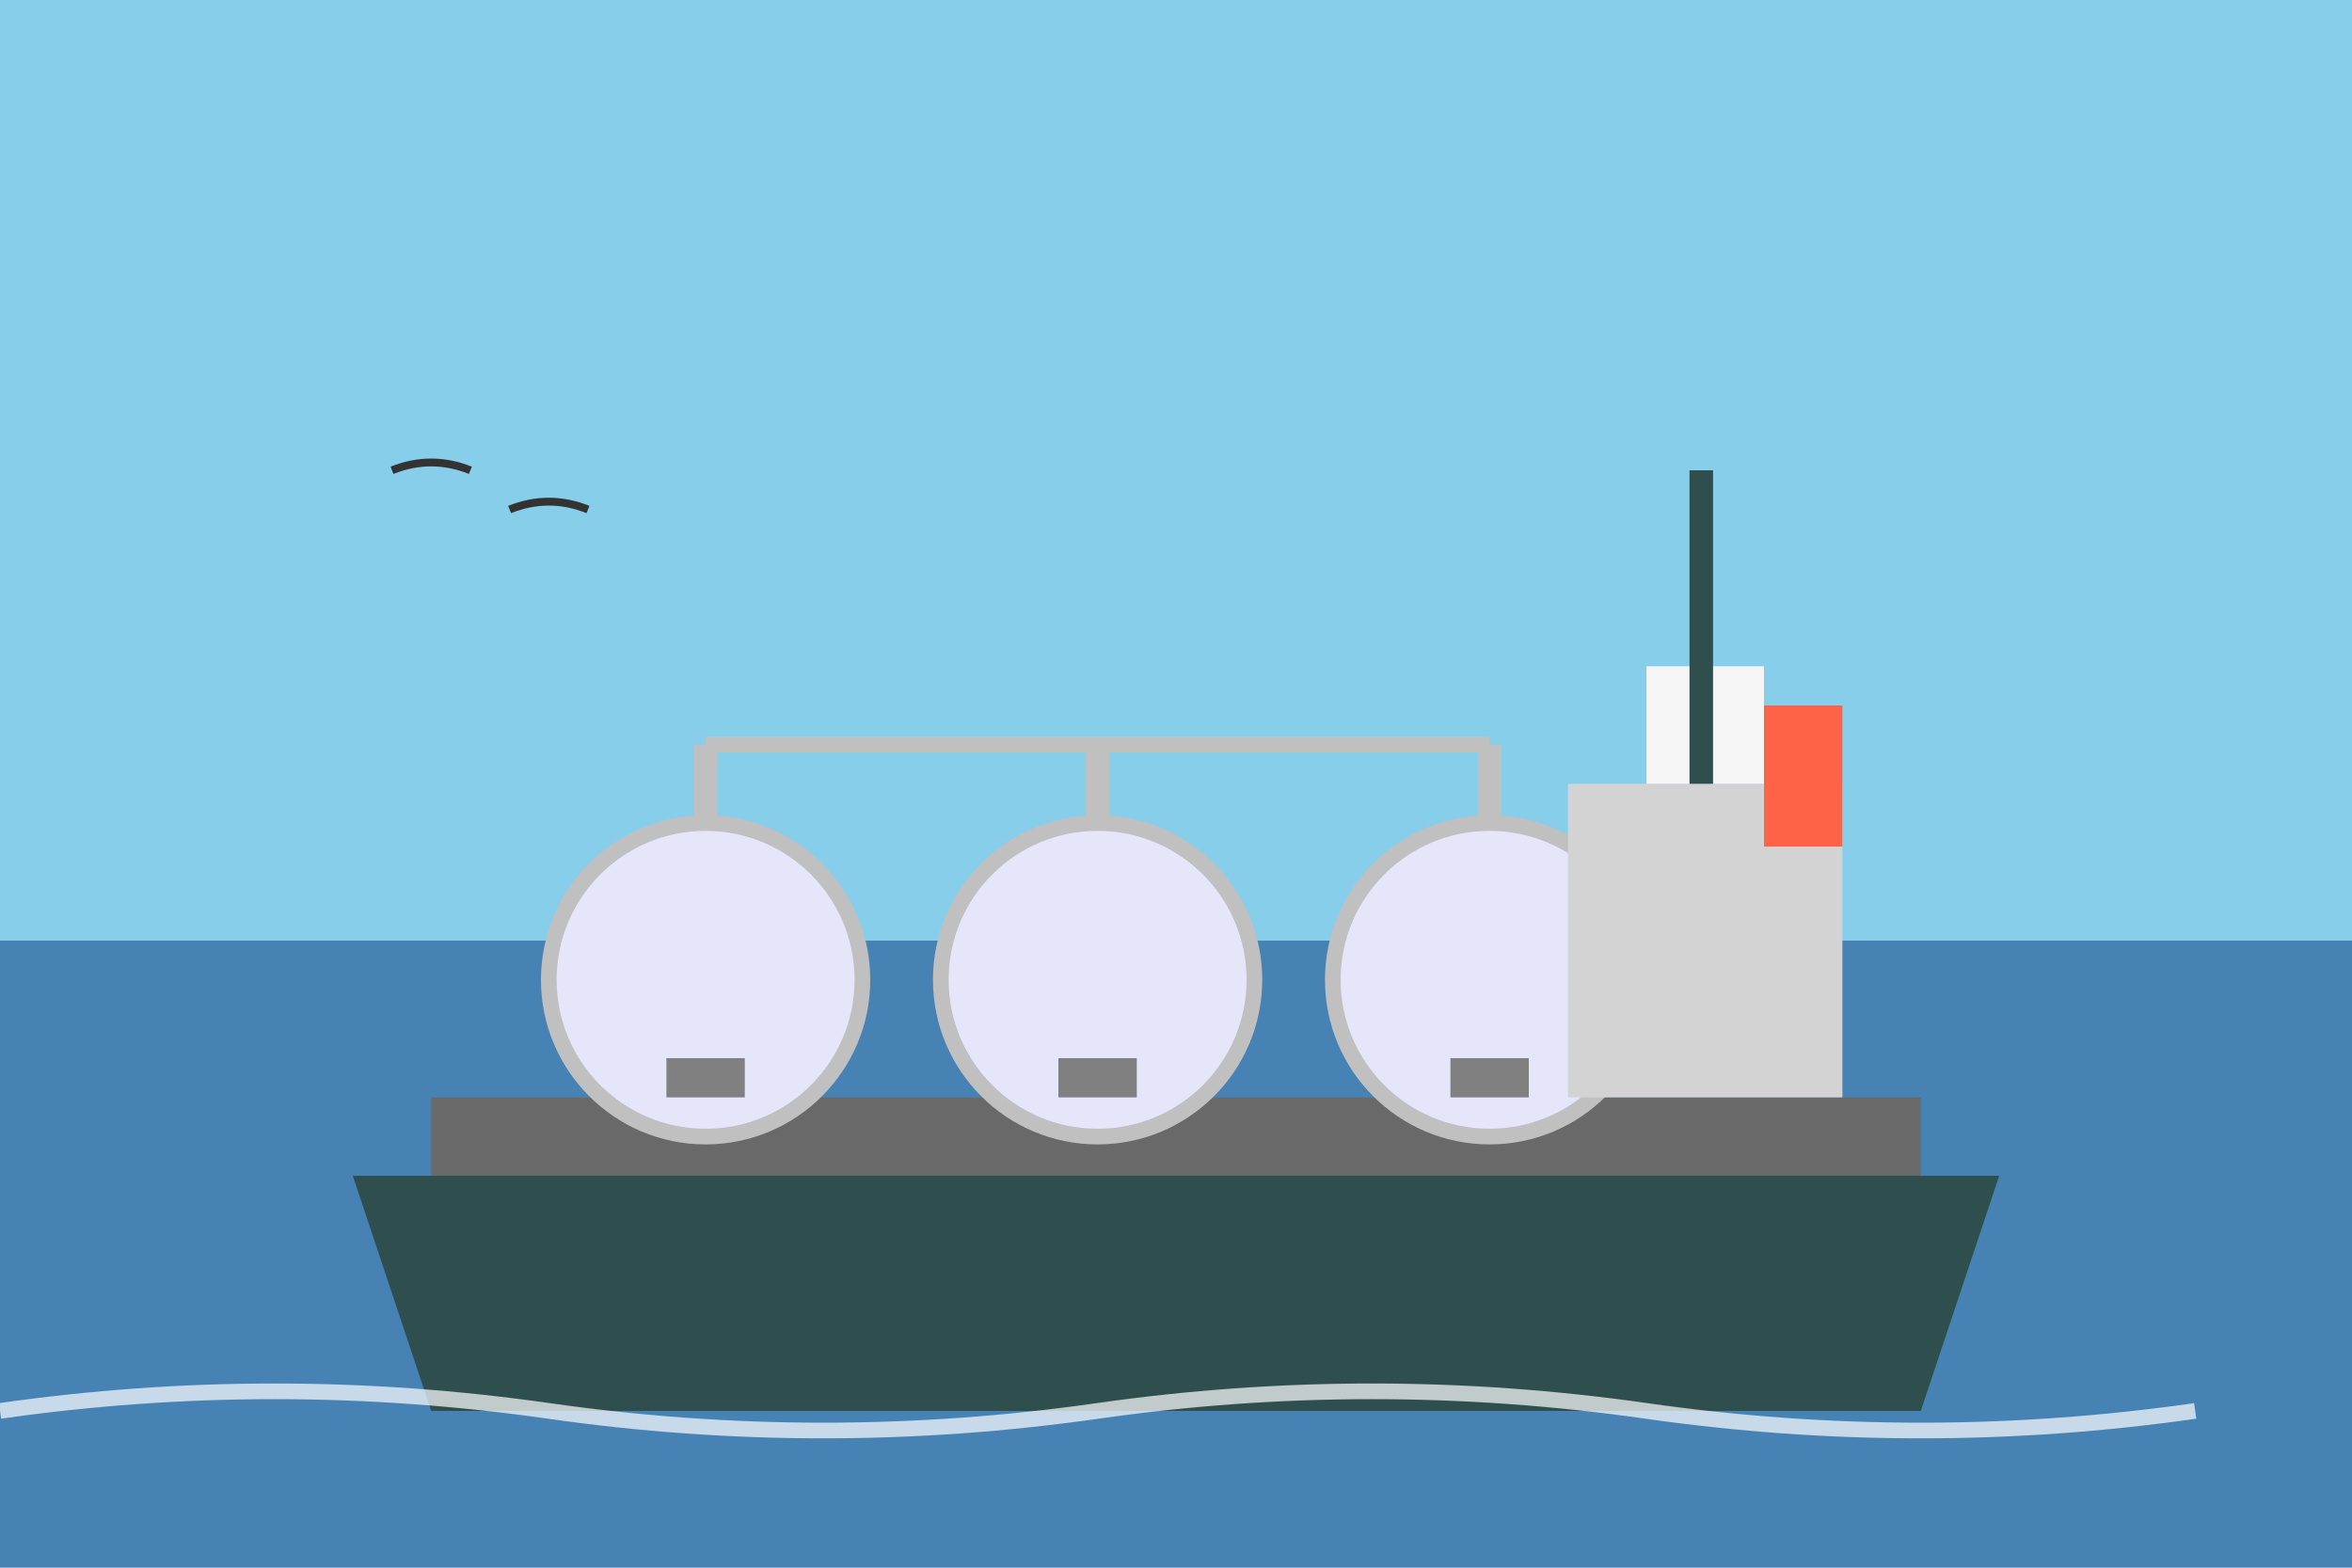
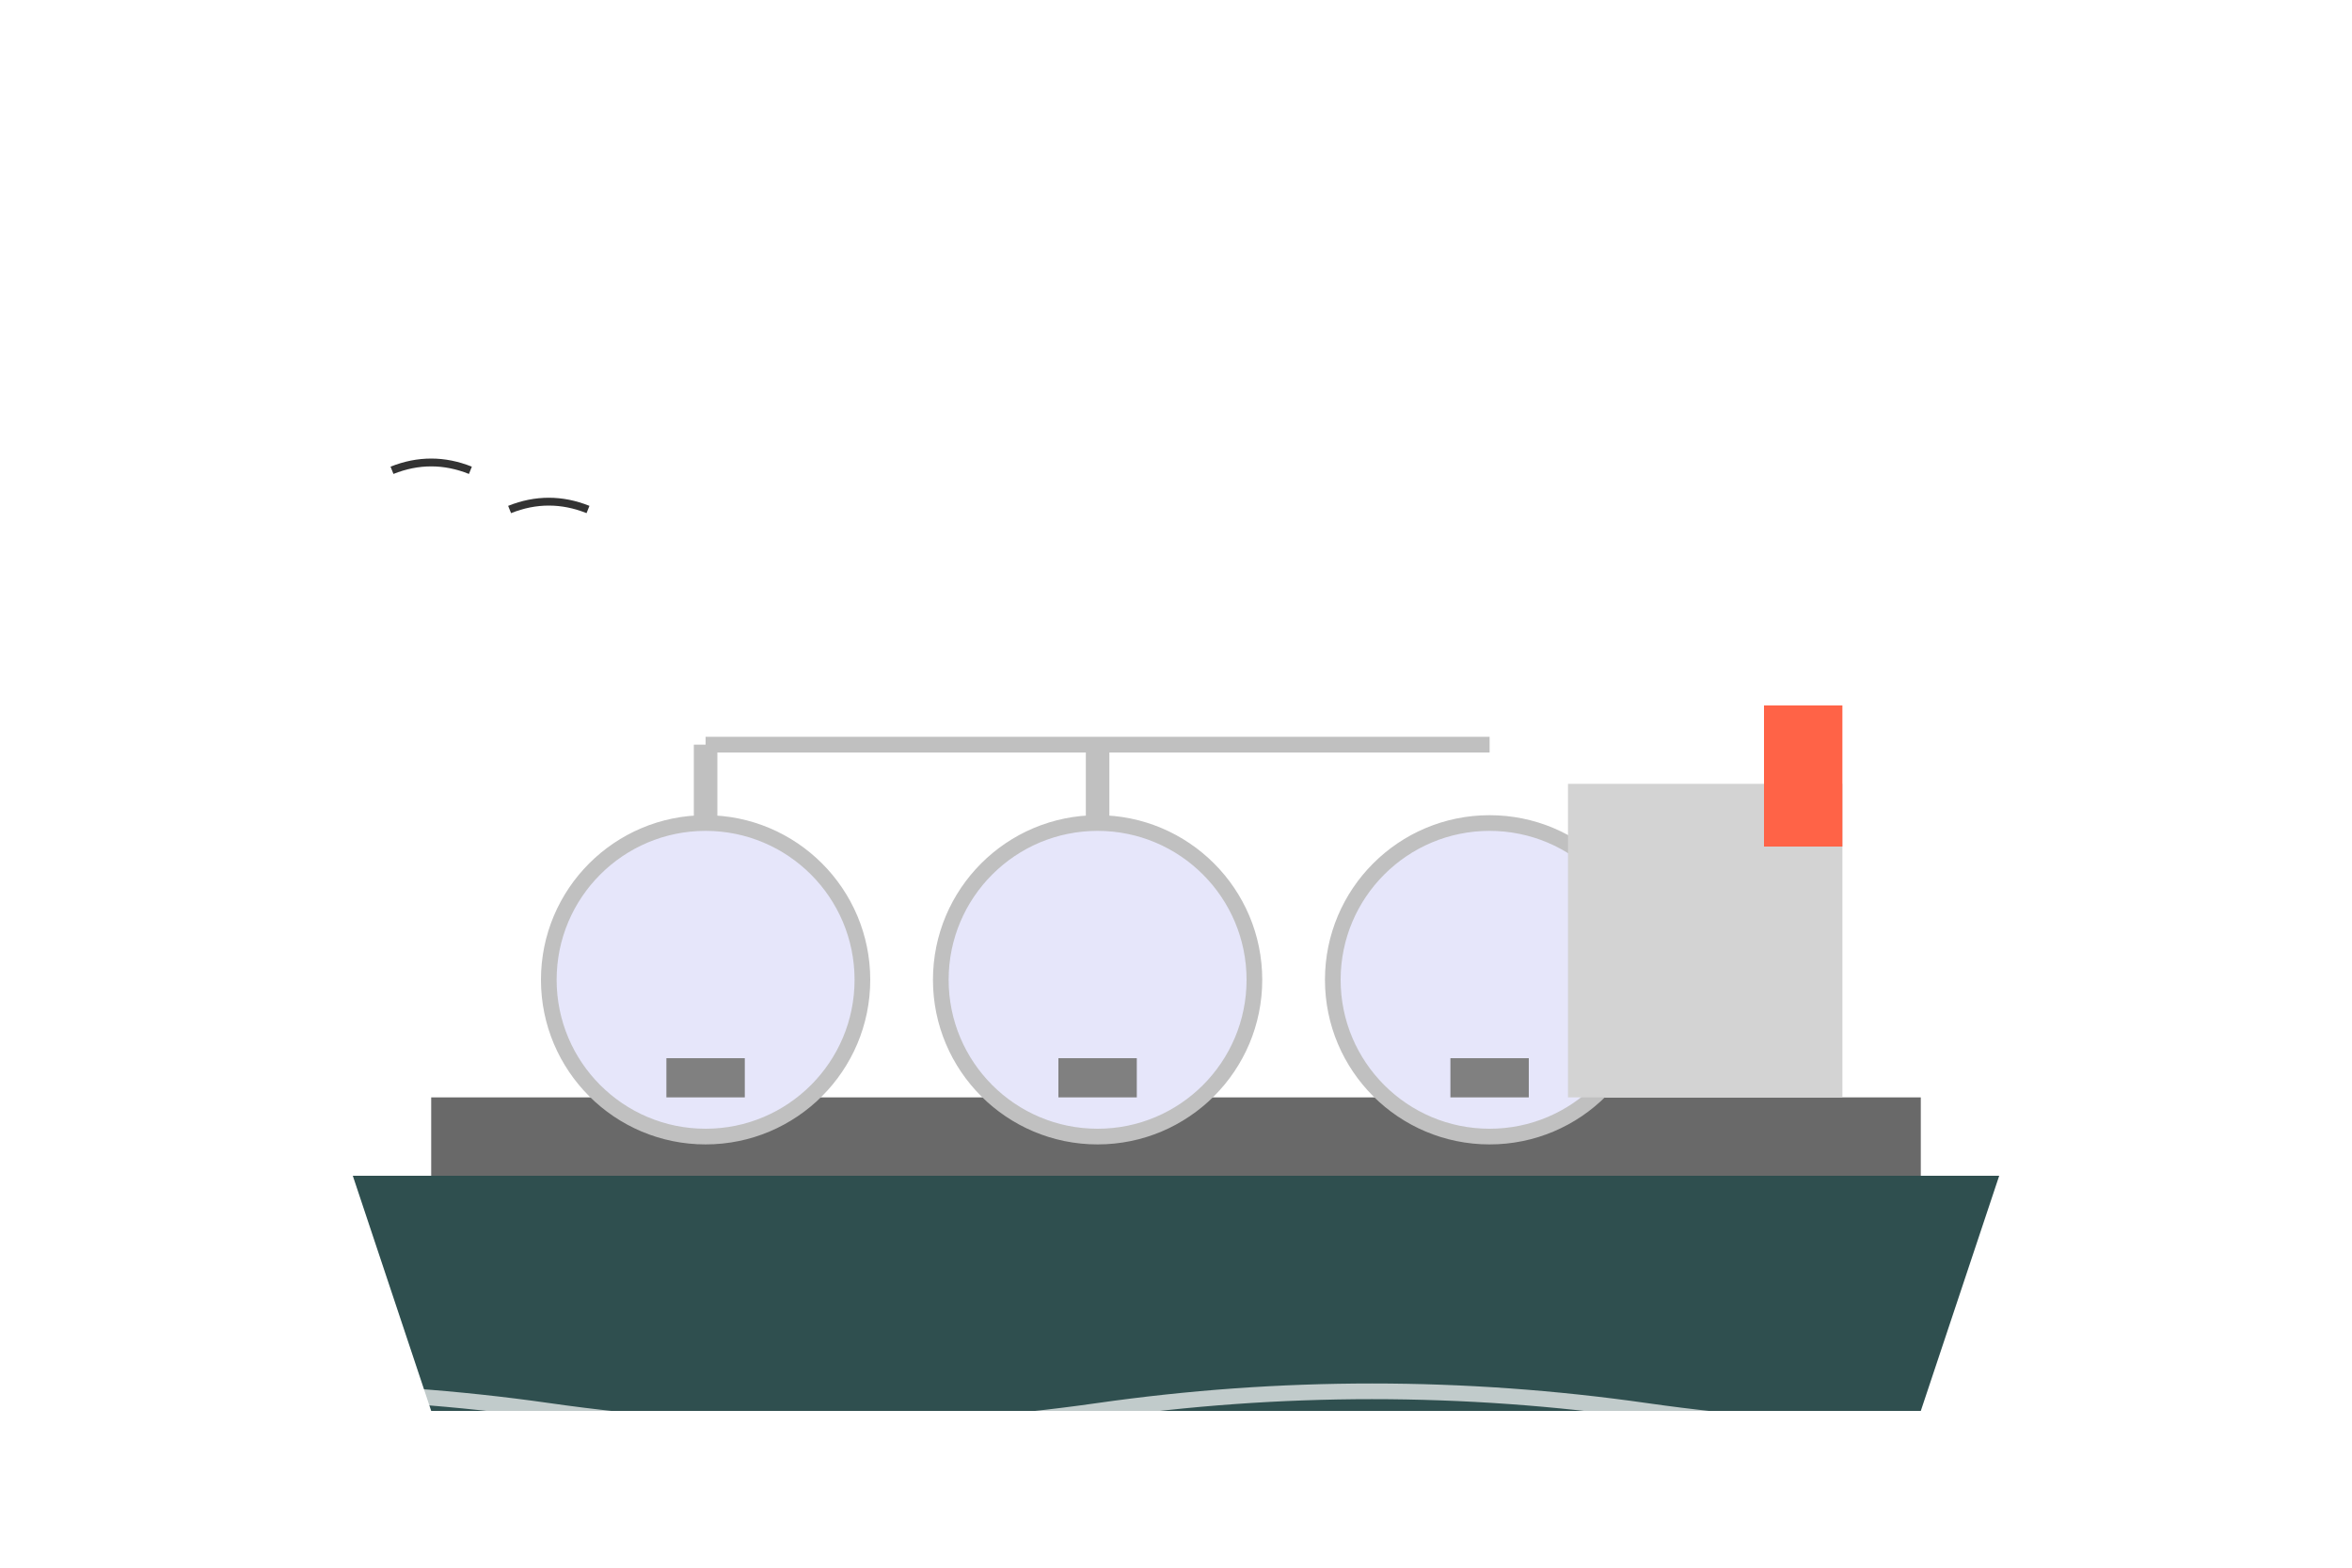
<svg xmlns="http://www.w3.org/2000/svg" width="300" height="200" viewBox="0 0 300 200">
-   <rect width="300" height="120" fill="#87CEEB" />
-   <rect y="120" width="300" height="80" fill="#4682B4" />
-   <path d="M45 150 L255 150 L245 180 L55 180 Z" fill="#2F4F4F" />
+   <path d="M45 150 L255 150 L245 180 L55 180 " fill="#2F4F4F" />
  <rect x="55" y="140" width="190" height="10" fill="#696969" />
  <circle cx="90" cy="125" r="20" fill="#E6E6FA" stroke="#C0C0C0" stroke-width="2" />
  <circle cx="140" cy="125" r="20" fill="#E6E6FA" stroke="#C0C0C0" stroke-width="2" />
  <circle cx="190" cy="125" r="20" fill="#E6E6FA" stroke="#C0C0C0" stroke-width="2" />
  <rect x="85" y="135" width="10" height="5" fill="#808080" />
  <rect x="135" y="135" width="10" height="5" fill="#808080" />
  <rect x="185" y="135" width="10" height="5" fill="#808080" />
  <rect x="200" y="100" width="35" height="40" fill="#D3D3D3" />
-   <rect x="210" y="85" width="15" height="15" fill="#F5F5F5" />
-   <line x1="217" y1="60" x2="217" y2="100" stroke="#2F4F4F" stroke-width="3" />
  <rect x="225" y="90" width="10" height="18" fill="#FF6347" />
  <line x1="90" y1="105" x2="90" y2="95" stroke="#C0C0C0" stroke-width="3" />
  <line x1="140" y1="105" x2="140" y2="95" stroke="#C0C0C0" stroke-width="3" />
-   <line x1="190" y1="105" x2="190" y2="95" stroke="#C0C0C0" stroke-width="3" />
  <line x1="90" y1="95" x2="190" y2="95" stroke="#C0C0C0" stroke-width="2" />
  <path d="M0 180 Q35 175 70 180 T140 180 T210 180 T280 180" stroke="white" stroke-width="2" fill="none" opacity="0.7" />
  <path d="M50 60 Q55 58 60 60" stroke="#333" stroke-width="1" fill="none" />
  <path d="M65 65 Q70 63 75 65" stroke="#333" stroke-width="1" fill="none" />
</svg>